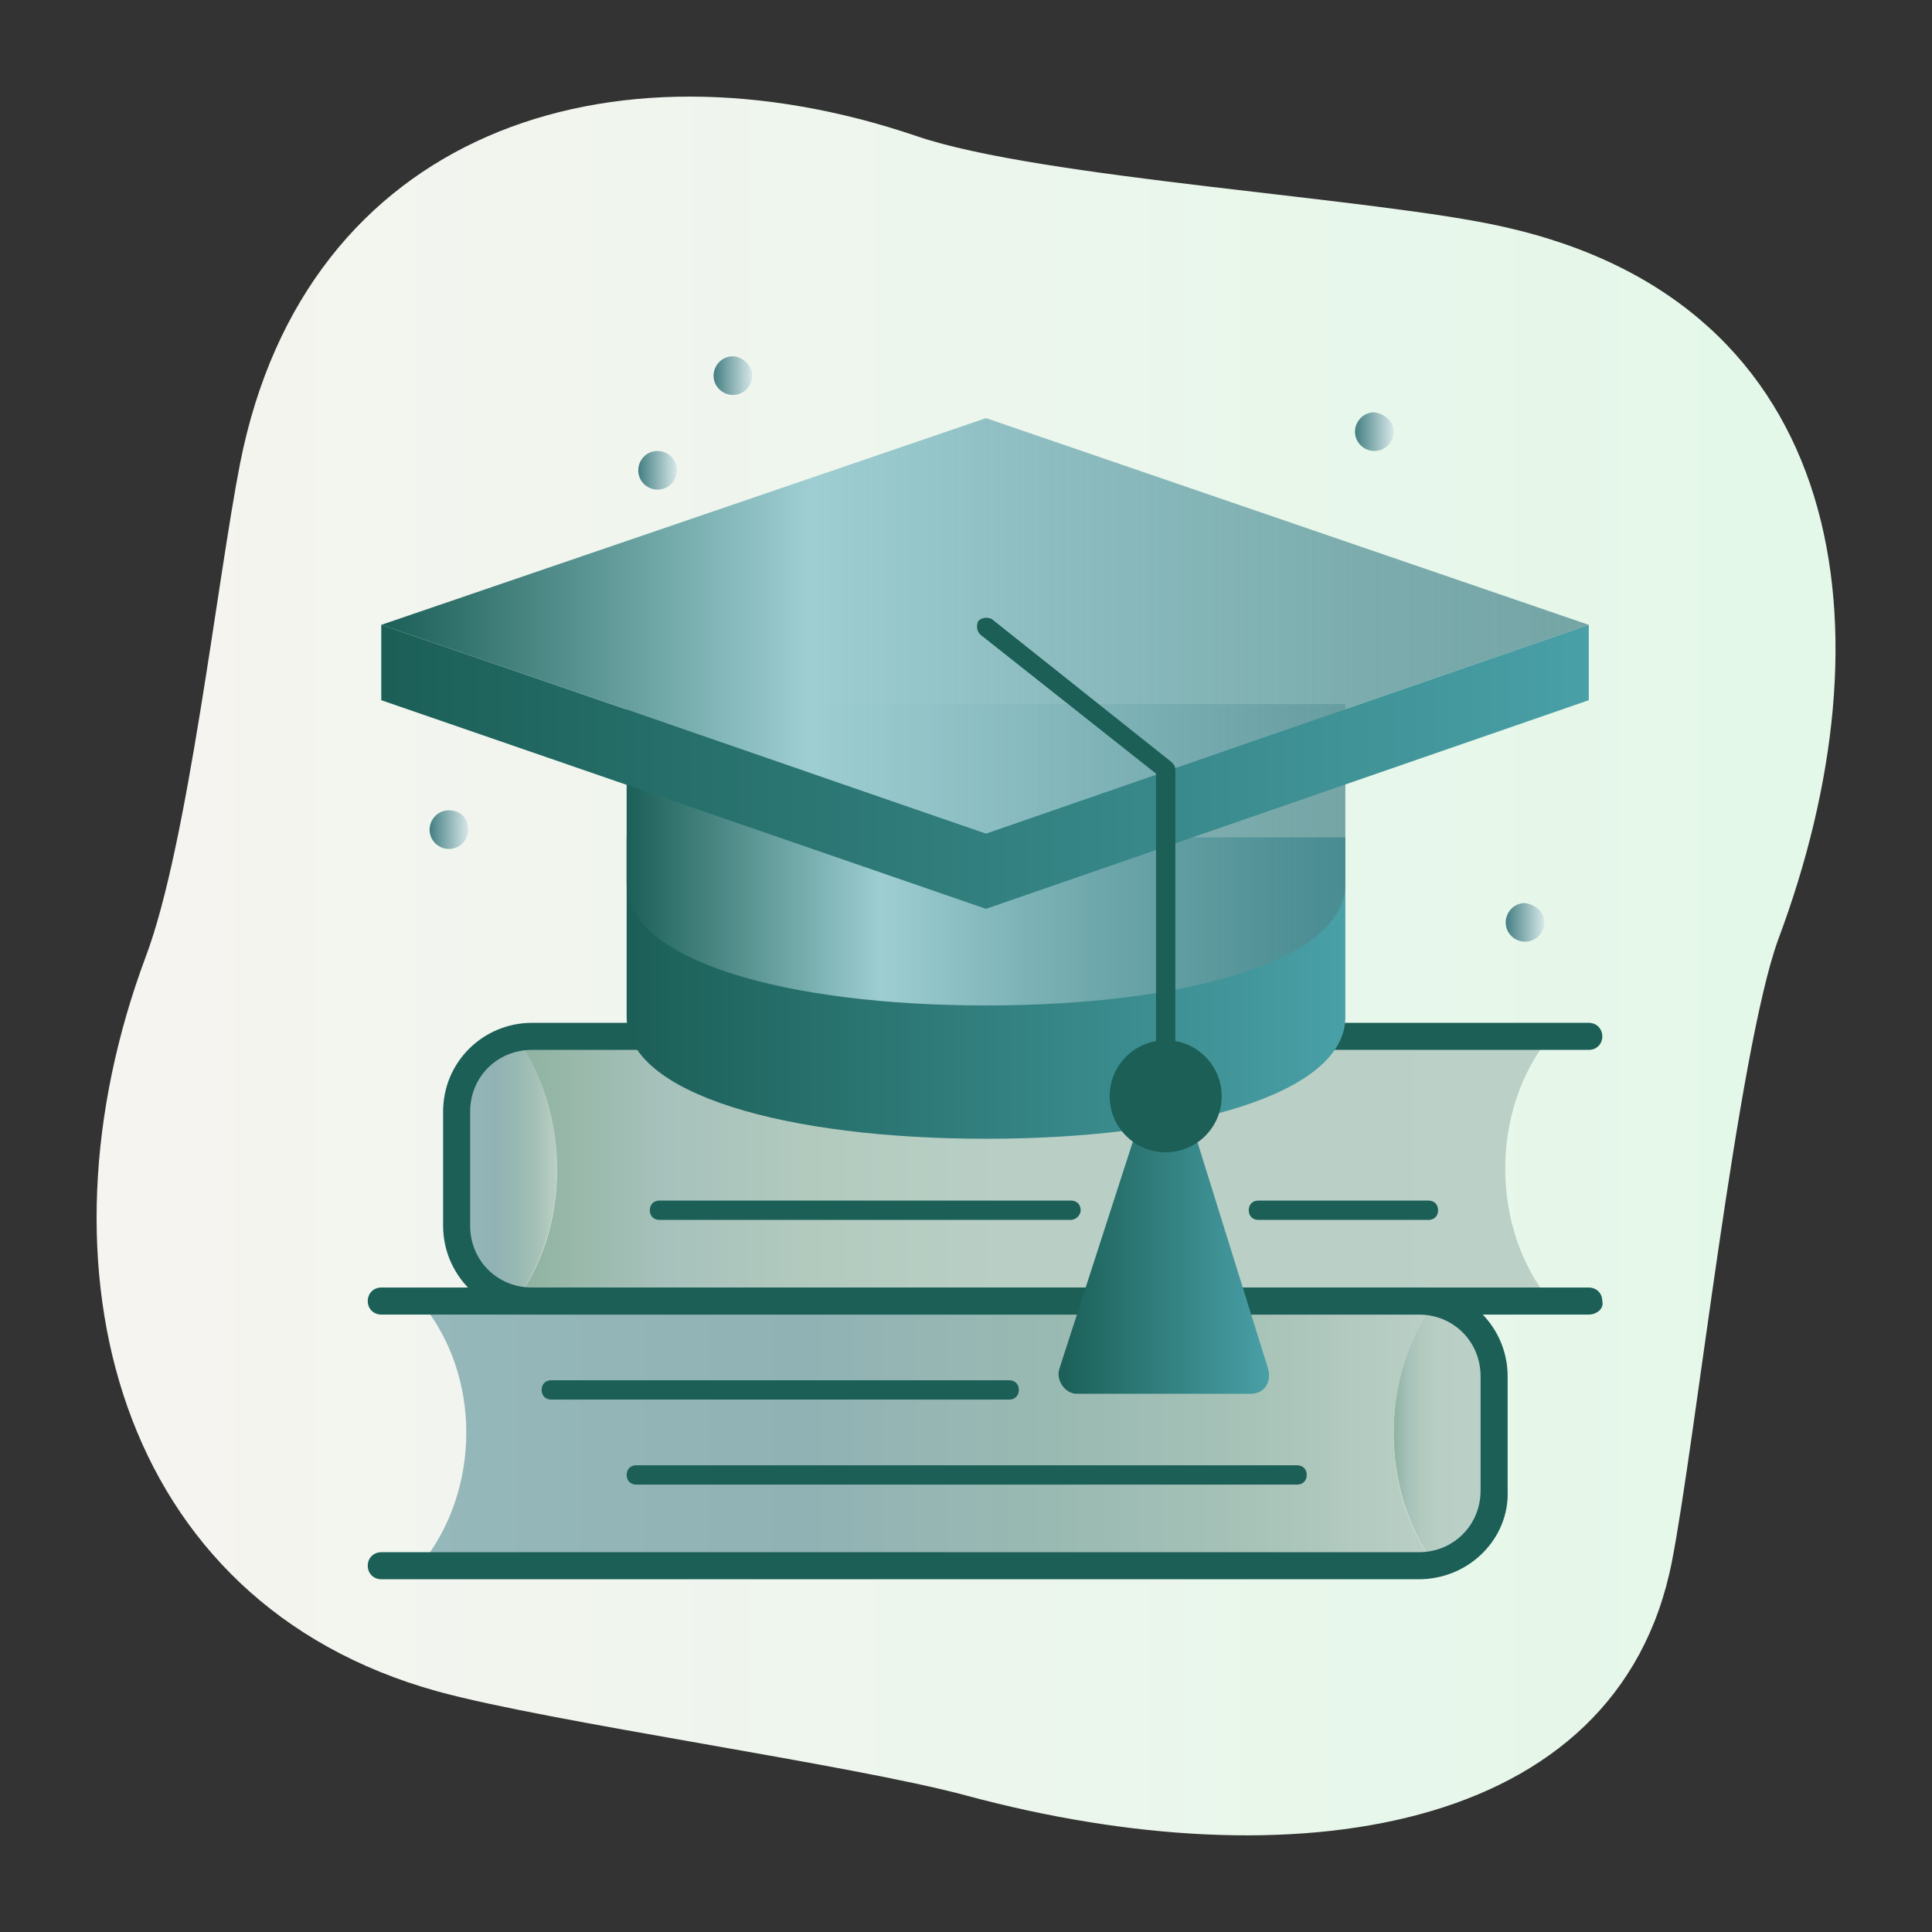
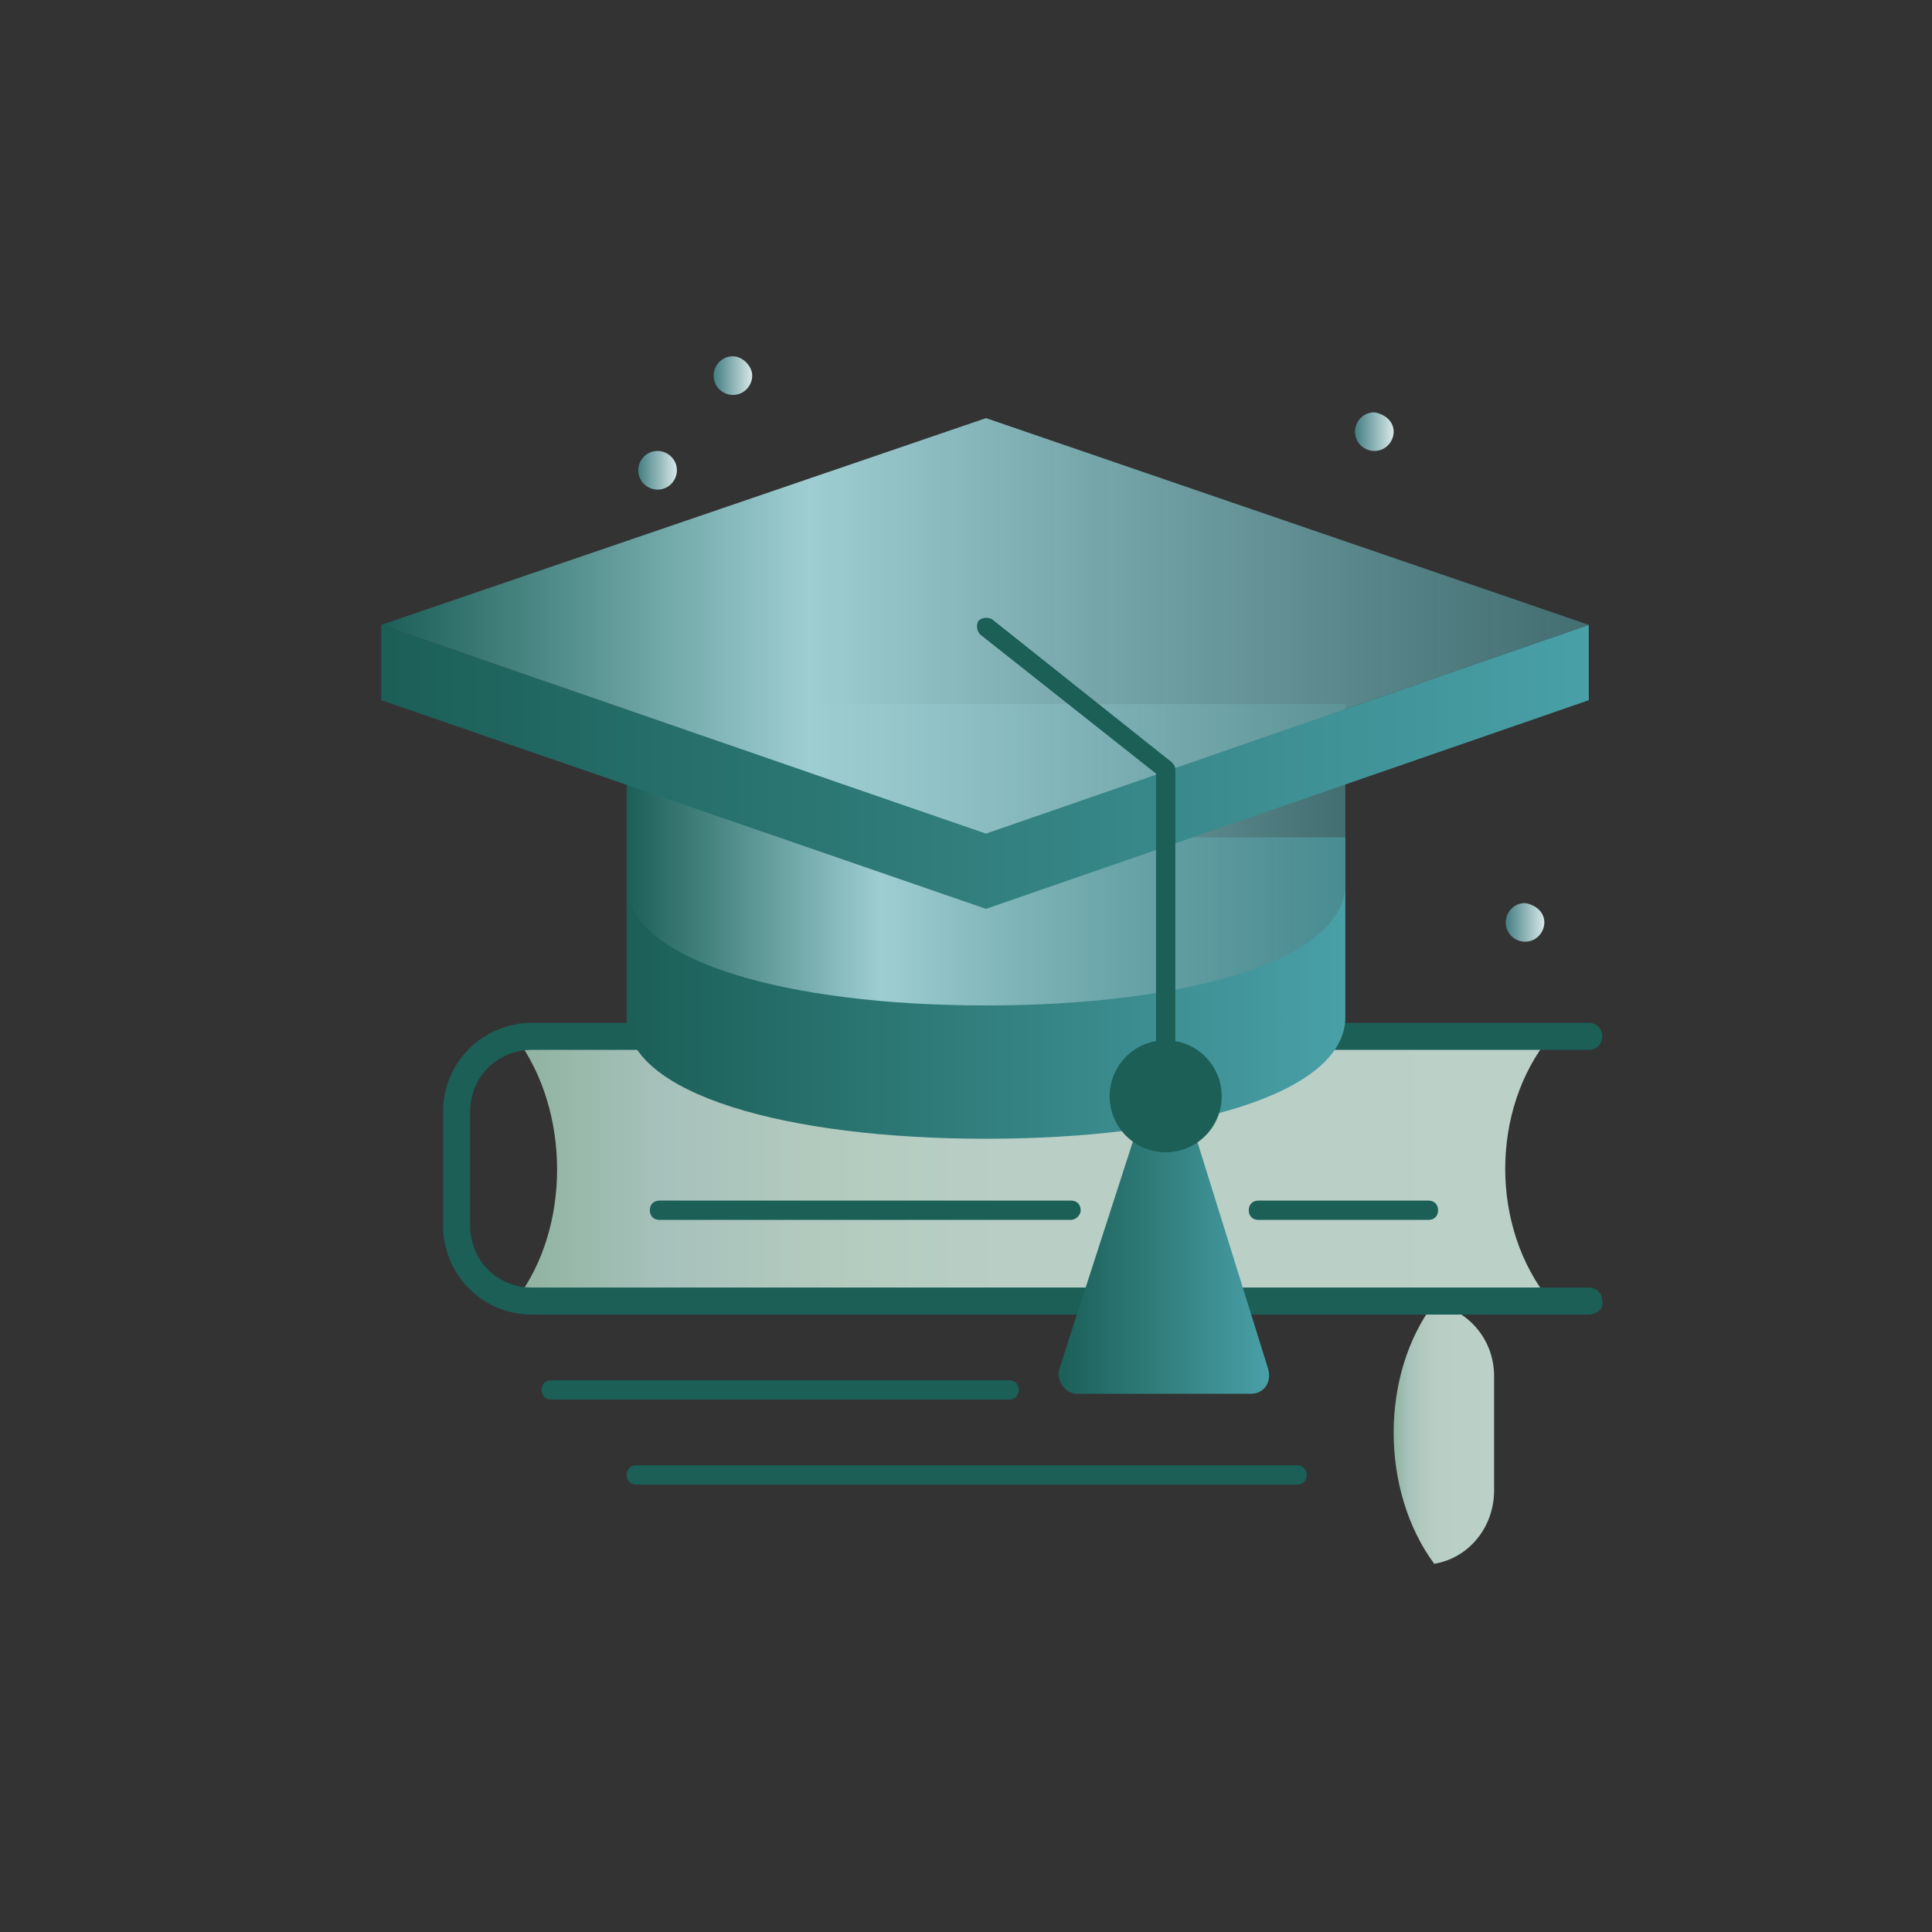
<svg xmlns="http://www.w3.org/2000/svg" width="100" height="100" fill="none">
  <rect width="100%" height="100%" fill="#333333" stroke="none" />
-   <path d="M77.835 11.742c-6.6-1.5-24-2.5-30.4-4.7-15.9-5.4-31.6-.2-35 16.9-1.2 6.1-2.7 19.8-4.9 25.6-6 16.1-1.5 33.4 15.1 38 5.8 1.6 21.5 3.8 27.4 5.4 16.7 4.5 33.7 2.1 36.5-12.1 1.2-6.1 3.4-26.4 5.5-32.2 6-16 3.7-32.9-14.2-36.9Z" fill="url(#a)" />
-   <path d="M26.735 53.742c-1.8.4-3.1 1.9-3.1 3.8v5.9c0 1.9 1.3 3.5 3.1 3.8 2.8-3.8 2.8-9.8 0-13.5Z" fill="url(#b)" />
  <path d="M74.235 67.442c1.8.4 3.1 1.9 3.1 3.8v5.9c0 1.9-1.3 3.5-3.1 3.8-2.8-3.8-2.8-9.8 0-13.5Z" fill="url(#c)" />
  <path d="M80.235 53.642h-52.7c-.3 0-.5 0-.8.1 2.8 3.8 2.8 9.8 0 13.5.3.1.5.1.8.1h52.7c-3.1-3.8-3.1-9.9 0-13.7Z" fill="url(#d)" />
  <path d="M55.435 63.142h-21.3c-.3 0-.5-.2-.5-.5s.2-.5.5-.5h21.3c.3 0 .5.2.5.5s-.3.5-.5.5ZM73.935 63.142h-8.8c-.3 0-.5-.2-.5-.5s.2-.5.5-.5h8.8c.3 0 .5.2.5.5s-.2.5-.5.5Z" fill="#1B5F57" />
-   <path d="M21.735 67.342h51.7c.3 0 .5 0 .8.1-2.8 3.8-2.8 9.8 0 13.5-.3.1-.5.1-.8.1h-51.7c3.2-3.9 3.2-9.9 0-13.7Z" fill="url(#e)" />
  <path d="M67.135 76.842h-34.2c-.3 0-.5-.2-.5-.5s.2-.5.5-.5h34.2c.3 0 .5.2.5.5s-.2.5-.5.5ZM52.235 72.442h-23.7c-.3 0-.5-.2-.5-.5s.2-.5.5-.5h23.7c.3 0 .5.2.5.5s-.2.5-.5.5ZM82.235 68.042h-54.7c-2.6 0-4.6-2.1-4.6-4.6v-5.9c0-2.6 2.1-4.6 4.6-4.6h54.7c.4 0 .7.3.7.7 0 .4-.3.7-.7.7h-54.7c-1.8 0-3.2 1.4-3.2 3.2v5.9c0 1.8 1.4 3.2 3.2 3.2h54.7c.4 0 .7.3.7.7.1.4-.3.7-.7.7Z" fill="#1B5F57" />
  <path d="M32.435 43.342v9.3c0 4 8.3 6.3 18.6 6.3s18.6-2.3 18.6-6.3v-9.3h-37.2Z" fill="url(#f)" />
  <path d="M32.435 36.442v9.3c0 4 8.3 6.3 18.6 6.3s18.6-2.3 18.6-6.3v-9.3h-37.2Z" fill="url(#g)" />
-   <path d="M73.435 81.742h-53.7c-.4 0-.7-.3-.7-.7 0-.4.3-.7.7-.7h53.7c1.8 0 3.2-1.4 3.2-3.2v-5.9c0-1.8-1.4-3.2-3.2-3.2h-53.7c-.4 0-.7-.3-.7-.7 0-.4.3-.7.7-.7h53.7c2.6 0 4.6 2.1 4.6 4.6v5.9c.1 2.5-2 4.6-4.6 4.6Z" fill="#1B5F57" />
  <path d="m51.035 43.142-31.3-10.8v3.9l31.3 10.8 31.2-10.8v-3.9l-31.2 10.8Z" fill="url(#h)" />
  <path d="m51.035 21.642-31.3 10.7 31.3 10.8 31.2-10.8-31.2-10.7Z" fill="url(#i)" />
  <path d="M60.335 54.342c-.3 0-.5-.2-.5-.5v-13.8l-9.1-7.2c-.2-.2-.2-.5-.1-.7.2-.2.5-.2.7-.1l9.3 7.4c.1.1.2.2.2.4v14c0 .3-.3.5-.5.5Z" fill="#1B5F57" />
  <path d="m60.335 53.842-5.5 17c-.2.6.3 1.3.9 1.3h9c.7 0 1.1-.6.9-1.3l-5.3-17Z" fill="url(#j)" />
  <path d="M60.335 53.842c-1.6 0-2.9 1.3-2.9 2.9 0 1.6 1.3 2.9 2.9 2.9 1.6 0 2.9-1.3 2.9-2.9 0-1.6-1.3-2.9-2.9-2.9Z" fill="#1B5F57" />
  <path d="M38.935 19.442c0 .5-.4 1-1 1-.5 0-1-.4-1-1 0-.5.4-1 1-1 .5 0 1 .5 1 1Z" fill="url(#k)" />
  <path d="M72.135 22.342c0 .5-.4 1-1 1-.5 0-1-.4-1-1 0-.5.4-1 1-1 .6.1 1 .5 1 1Z" fill="url(#l)" />
  <path d="M79.935 47.742c0 .5-.4 1-1 1-.5 0-1-.4-1-1 0-.5.4-1 1-1 .6.1 1 .5 1 1Z" fill="url(#m)" />
-   <path d="M24.235 42.942c0 .5-.4 1-1 1-.5 0-1-.4-1-1 0-.5.4-1 1-1s1 .4 1 1Z" fill="url(#n)" />
  <path d="M35.035 24.342c0 .5-.4 1-1 1-.5 0-1-.4-1-1 0-.5.4-1 1-1 .5 0 1 .4 1 1Z" fill="url(#o)" />
  <defs>
    <linearGradient id="h" x1="19.871" y1="39.681" x2="82.388" y2="39.681" gradientUnits="userSpaceOnUse">
      <stop stop-color="#1B5F57" />
      <stop offset="1" stop-color="#49A0A7" />
    </linearGradient>
    <linearGradient id="a" x1="5.016" y1="50.079" x2="95.016" y2="50.079" gradientUnits="userSpaceOnUse">
      <stop stop-color="#F6F4F0" />
      <stop offset="1" stop-color="#E3F8E9" />
    </linearGradient>
    <linearGradient id="c" x1="72.148" y1="74.171" x2="77.335" y2="74.171" gradientUnits="userSpaceOnUse">
      <stop stop-color="#8EB2A1" />
      <stop offset=".037" stop-color="#96B7A7" />
      <stop offset=".146" stop-color="#A7C2BC" />
      <stop offset=".282" stop-color="#B2CABE" />
      <stop offset=".472" stop-color="#B9CFC6" />
      <stop offset="1" stop-color="#BBD0C7" />
    </linearGradient>
    <linearGradient id="d" x1="26.869" y1="60.47" x2="80.228" y2="60.47" gradientUnits="userSpaceOnUse">
      <stop stop-color="#8EB2A1" />
      <stop offset=".037" stop-color="#96B7A7" />
      <stop offset=".146" stop-color="#A7C2BC" />
      <stop offset=".282" stop-color="#B2CABE" />
      <stop offset=".472" stop-color="#B9CFC6" />
      <stop offset="1" stop-color="#BBD0C7" />
    </linearGradient>
    <linearGradient id="e" x1="21.691" y1="74.094" x2="74.228" y2="74.094" gradientUnits="userSpaceOnUse">
      <stop stop-color="#95B8BB" />
      <stop offset=".382" stop-color="#91B2B4" />
      <stop offset=".625" stop-color="#99BAB2" />
      <stop offset=".656" stop-color="#9BBBB3" />
      <stop offset=".83" stop-color="#A8C3B8" />
      <stop offset="1" stop-color="#BBD0C6" />
    </linearGradient>
    <linearGradient id="f" x1="32.516" y1="51.131" x2="69.726" y2="51.131" gradientUnits="userSpaceOnUse">
      <stop stop-color="#1B5F57" />
      <stop offset="1" stop-color="#49A0A7" />
    </linearGradient>
    <linearGradient id="g" x1="32.415" y1="44.231" x2="69.615" y2="44.231" gradientUnits="userSpaceOnUse">
      <stop stop-color="#1B5F57" />
      <stop offset=".355" stop-color="#9ECED2" />
      <stop offset="1" stop-color="#49858A" stop-opacity=".72" />
    </linearGradient>
    <linearGradient id="b" x1="23.631" y1="60.395" x2="28.834" y2="60.395" gradientUnits="userSpaceOnUse">
      <stop stop-color="#95B8BB" />
      <stop offset=".382" stop-color="#91B2B4" />
      <stop offset=".625" stop-color="#99BAB2" />
      <stop offset=".656" stop-color="#9BBBB3" />
      <stop offset=".83" stop-color="#A8C3B8" />
      <stop offset="1" stop-color="#BBD0C6" />
    </linearGradient>
    <linearGradient id="i" x1="19.701" y1="32.377" x2="82.201" y2="32.377" gradientUnits="userSpaceOnUse">
      <stop stop-color="#1B5F57" />
      <stop offset=".355" stop-color="#9ECED2" />
      <stop offset="1" stop-color="#49858A" stop-opacity=".72" />
    </linearGradient>
    <linearGradient id="j" x1="54.814" y1="62.979" x2="65.713" y2="62.979" gradientUnits="userSpaceOnUse">
      <stop stop-color="#1B5F57" />
      <stop offset="1" stop-color="#49A0A7" />
    </linearGradient>
    <linearGradient id="k" x1="36.904" y1="19.398" x2="38.904" y2="19.398" gradientUnits="userSpaceOnUse">
      <stop stop-color="#417D81" />
      <stop offset="1" stop-color="#D5E6E7" />
    </linearGradient>
    <linearGradient id="l" x1="70.104" y1="22.297" x2="72.104" y2="22.297" gradientUnits="userSpaceOnUse">
      <stop stop-color="#417D81" />
      <stop offset="1" stop-color="#D5E6E7" />
    </linearGradient>
    <linearGradient id="m" x1="77.904" y1="47.697" x2="79.904" y2="47.697" gradientUnits="userSpaceOnUse">
      <stop stop-color="#417D81" />
      <stop offset="1" stop-color="#D5E6E7" />
    </linearGradient>
    <linearGradient id="n" x1="22.204" y1="42.898" x2="24.204" y2="42.898" gradientUnits="userSpaceOnUse">
      <stop stop-color="#417D81" />
      <stop offset="1" stop-color="#D5E6E7" />
    </linearGradient>
    <linearGradient id="o" x1="33.004" y1="24.297" x2="35.004" y2="24.297" gradientUnits="userSpaceOnUse">
      <stop stop-color="#417D81" />
      <stop offset="1" stop-color="#D5E6E7" />
    </linearGradient>
  </defs>
</svg>